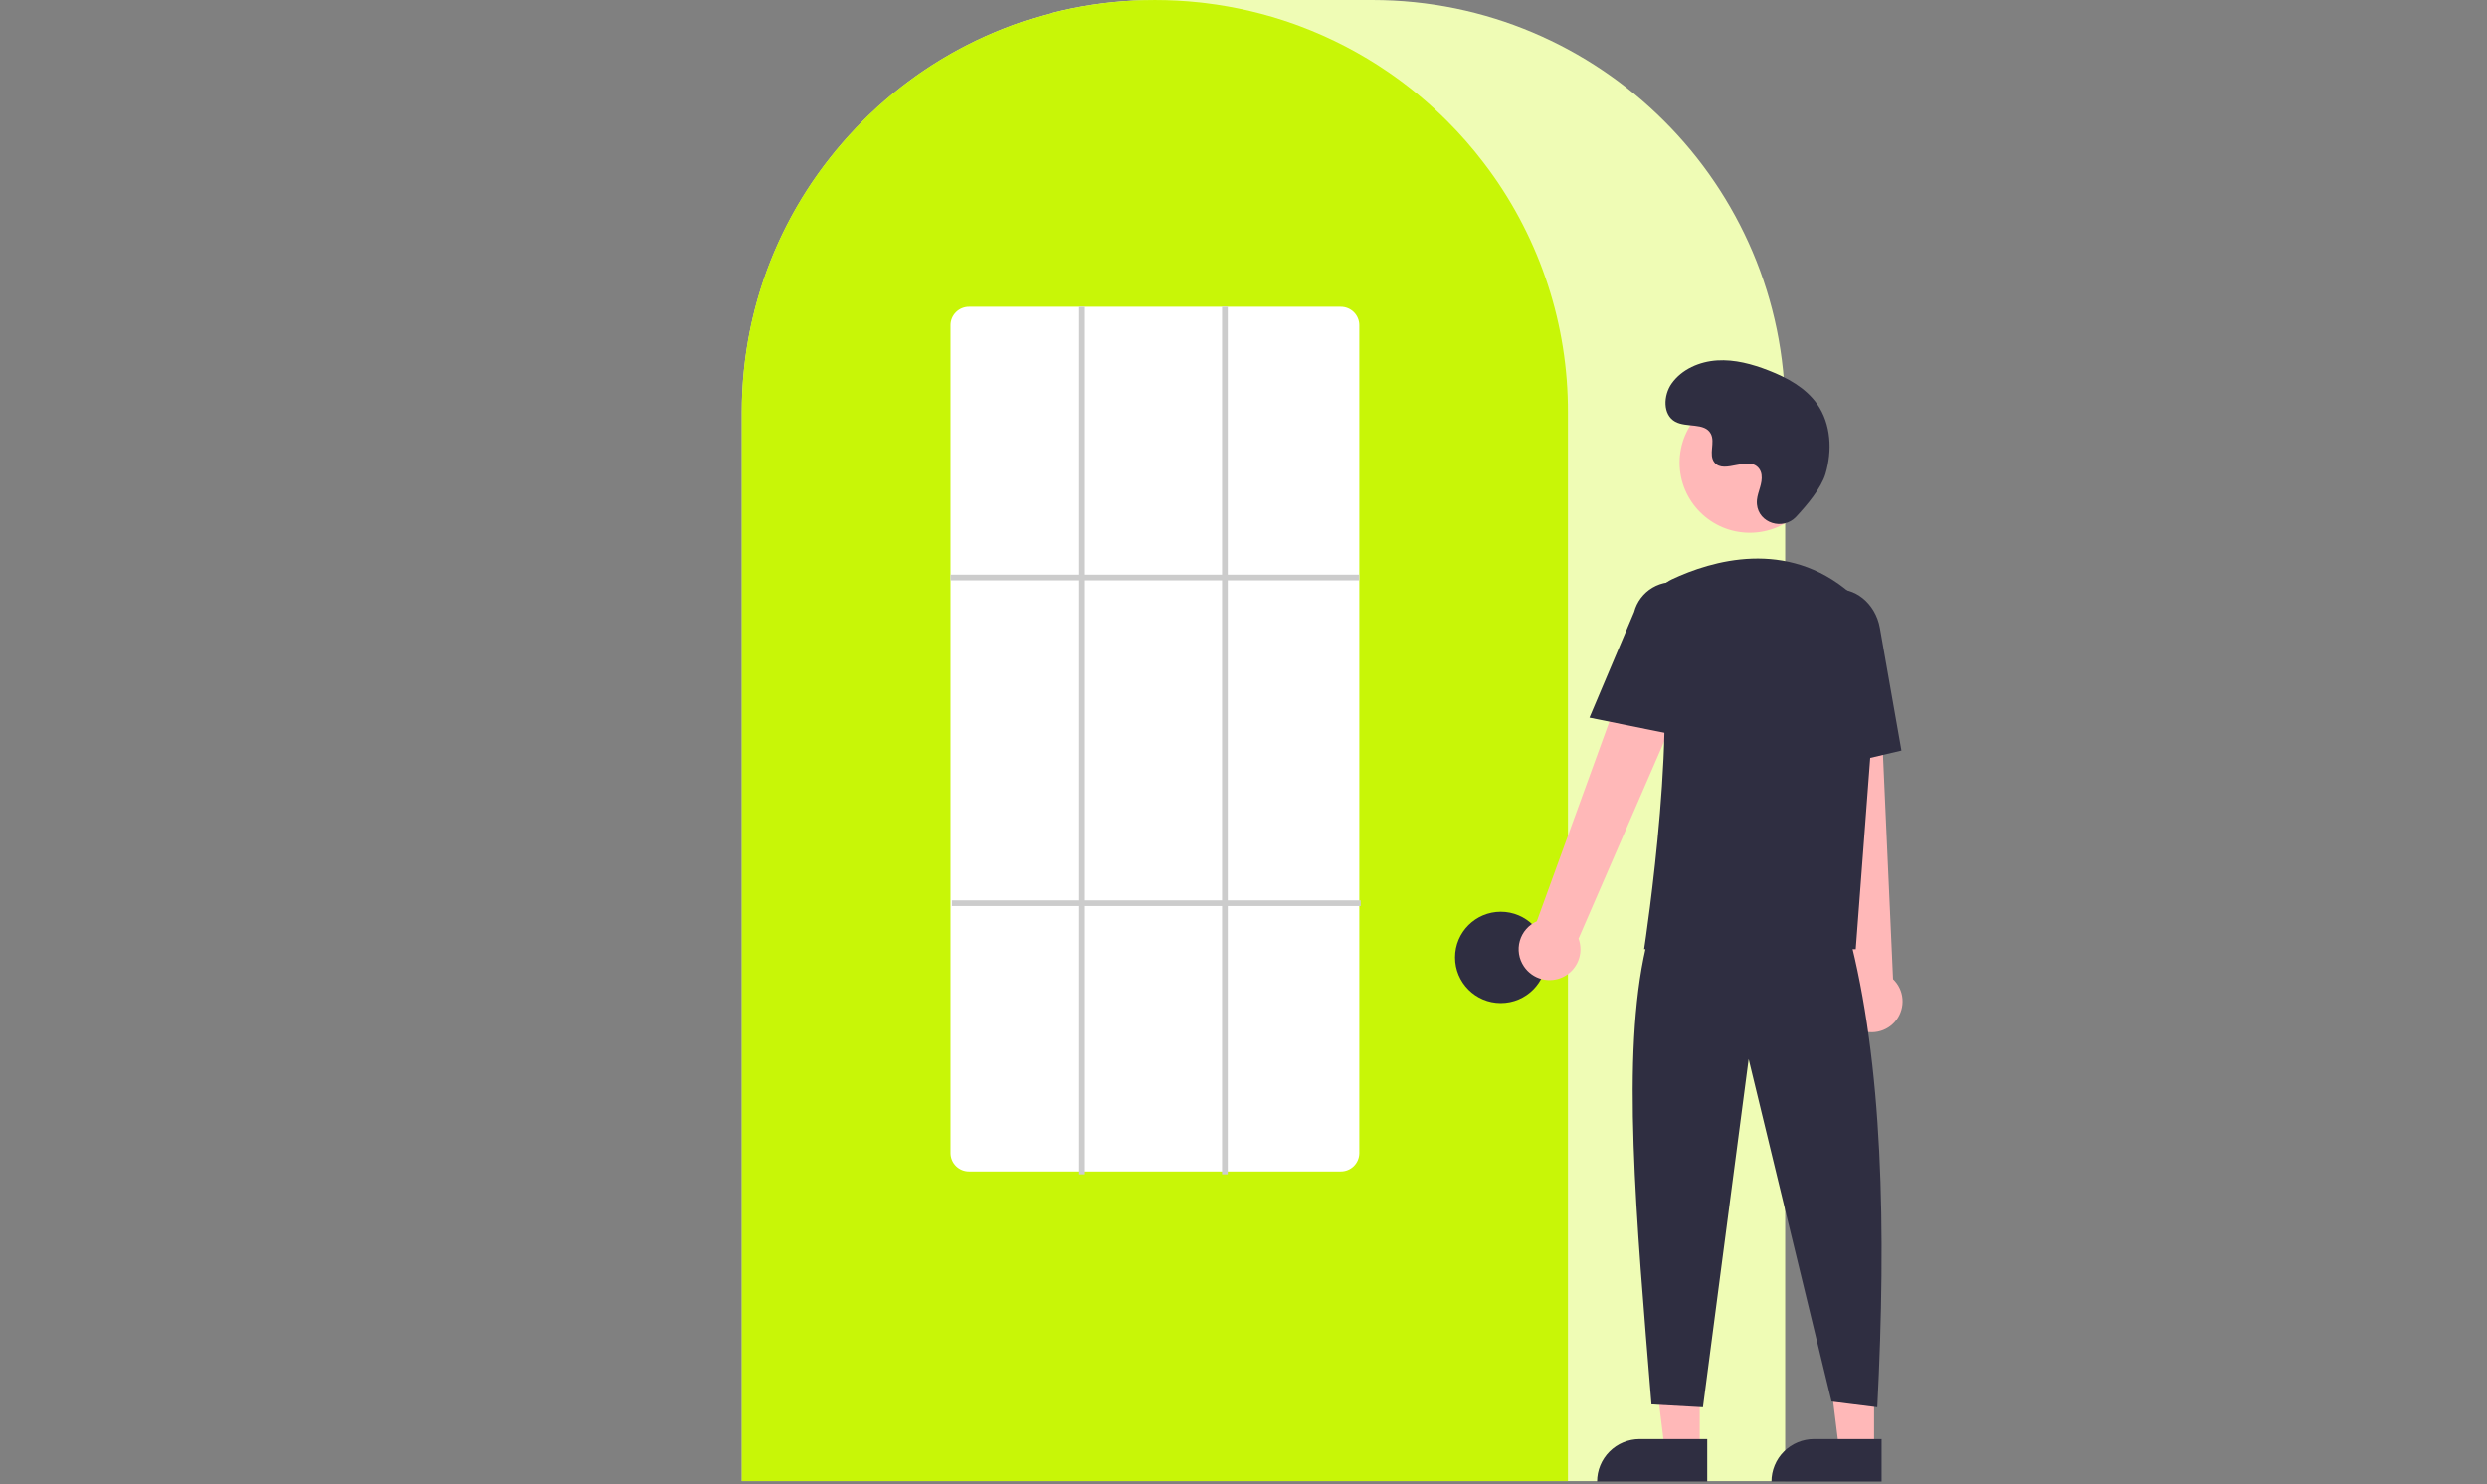
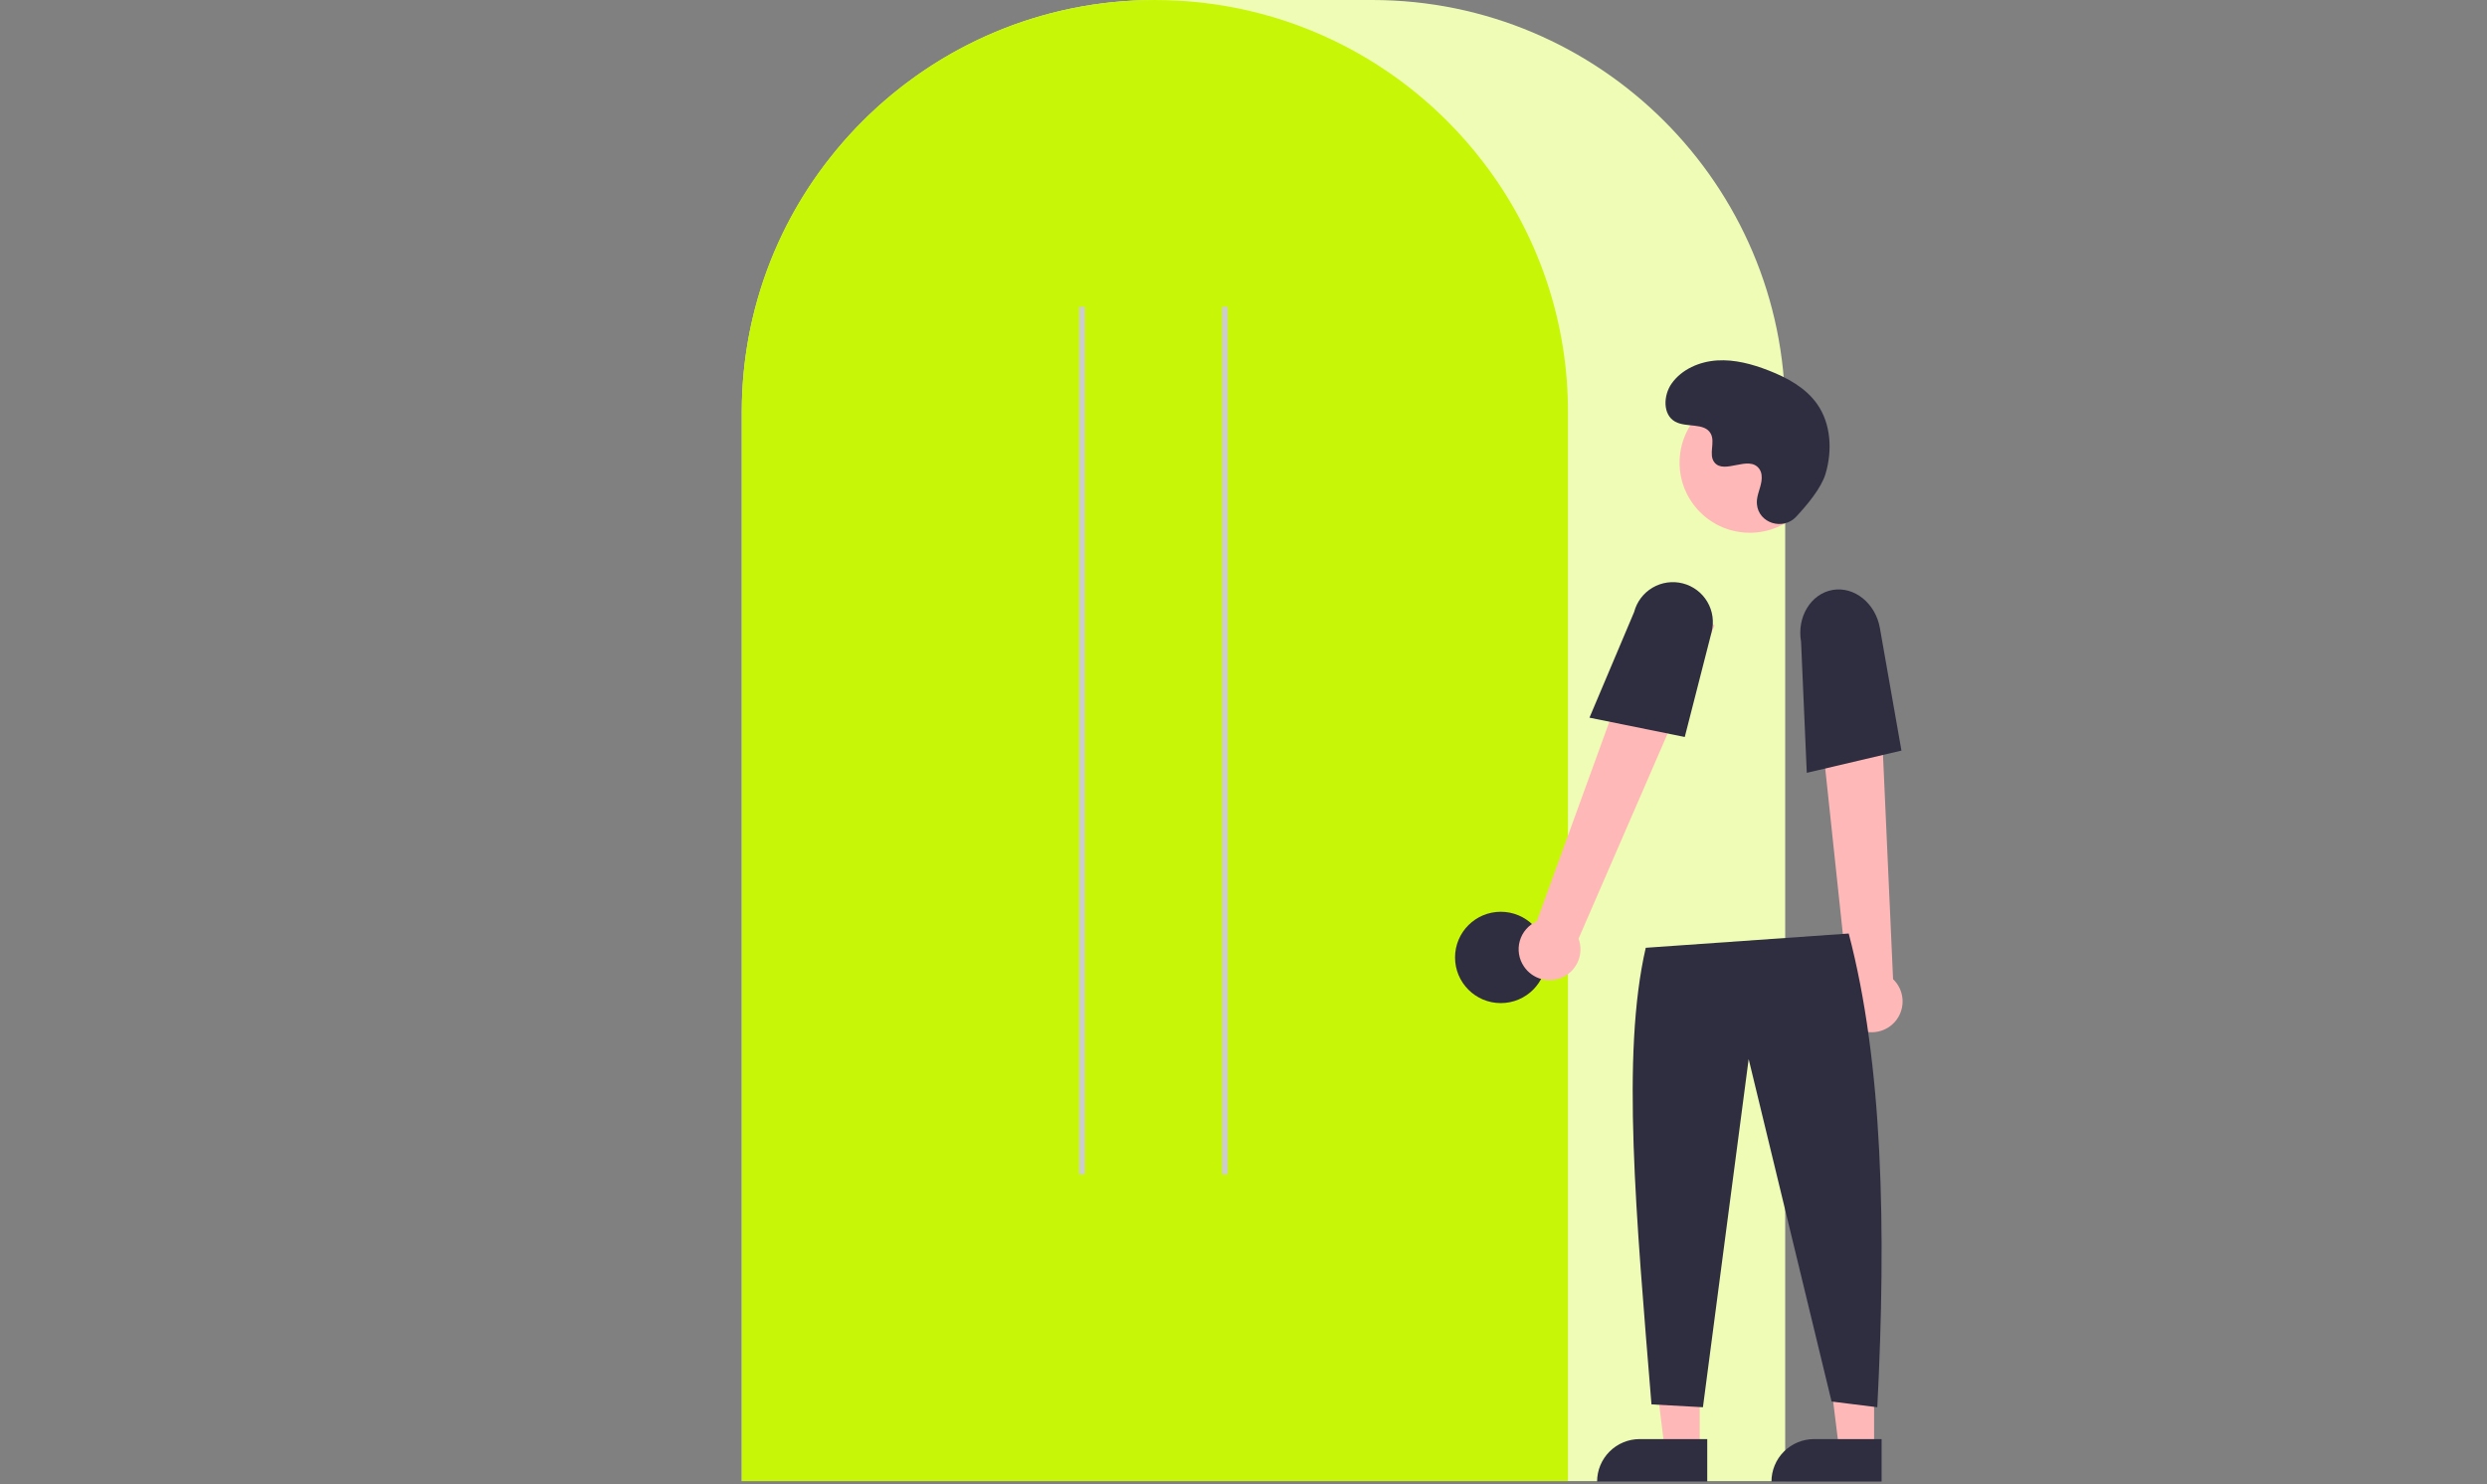
<svg xmlns="http://www.w3.org/2000/svg" width="196" height="117" viewBox="0 0 196 117" fill="none">
  <rect x="0" y="0" width="196" height="117" fill="#808080" stroke="none" />
  <path d="M140.691 116.744H58.461V32.504C58.461 14.581 73.065 0 91.015 0H108.137C126.087 0 140.691 14.581 140.691 32.504V116.744Z" fill="#EFFCB5" />
  <path d="M123.569 116.744H58.461V32.504C58.443 25.636 60.621 18.942 64.678 13.396C64.828 13.193 64.977 12.992 65.131 12.793C67.093 10.224 69.428 7.961 72.059 6.079C72.208 5.971 72.357 5.865 72.508 5.759C74.71 4.237 77.091 2.994 79.599 2.056C79.748 2 79.899 1.943 80.051 1.889C82.318 1.081 84.669 0.528 87.059 0.239C87.207 0.219 87.359 0.203 87.511 0.187C89.841 -0.061 92.19 -0.061 94.519 0.187C94.671 0.203 94.823 0.219 94.973 0.239C97.362 0.528 99.712 1.082 101.979 1.889C102.131 1.944 102.283 2 102.432 2.056C104.908 2.982 107.262 4.207 109.44 5.704C109.591 5.808 109.743 5.914 109.892 6.02C111.367 7.071 112.752 8.242 114.033 9.521C115.061 10.547 116.019 11.64 116.9 12.794C117.053 12.992 117.203 13.193 117.352 13.396C121.409 18.942 123.587 25.636 123.569 32.504V116.744Z" fill="#C8F607" />
  <path d="M118.276 79.067C120.267 79.067 121.881 77.455 121.881 75.467C121.881 73.48 120.267 71.868 118.276 71.868C116.286 71.868 114.672 73.48 114.672 75.467C114.672 77.455 116.286 79.067 118.276 79.067Z" fill="#2F2E41" />
  <path d="M133.955 114.221H131.193L129.879 103.584L133.955 103.584L133.955 114.221Z" fill="#FFB8B8" />
  <path d="M129.221 113.433H134.548V116.781H125.867C125.867 116.342 125.954 115.906 126.122 115.5C126.291 115.094 126.538 114.724 126.85 114.414C127.161 114.103 127.531 113.856 127.938 113.688C128.344 113.519 128.781 113.433 129.221 113.433V113.433Z" fill="#2F2E41" />
  <path d="M147.697 114.221H144.935L143.621 103.584L147.698 103.584L147.697 114.221Z" fill="#FFB8B8" />
  <path d="M142.963 113.433H148.29V116.781H139.609C139.609 116.342 139.696 115.906 139.865 115.5C140.033 115.094 140.28 114.724 140.592 114.414C140.903 114.103 141.273 113.856 141.68 113.688C142.087 113.519 142.523 113.433 142.963 113.433V113.433Z" fill="#2F2E41" />
  <path d="M120.101 76.18C119.903 75.888 119.77 75.556 119.714 75.207C119.658 74.858 119.679 74.501 119.776 74.162C119.873 73.822 120.043 73.507 120.275 73.24C120.507 72.974 120.794 72.761 121.117 72.617L130.506 46.779L135.126 49.296L124.406 73.988C124.612 74.546 124.607 75.16 124.39 75.714C124.173 76.268 123.76 76.723 123.229 76.993C122.699 77.263 122.087 77.33 121.511 77.18C120.934 77.031 120.433 76.675 120.101 76.18V76.18Z" fill="#FFB8B8" />
  <path d="M146.287 81.035C145.98 80.86 145.715 80.619 145.512 80.33C145.308 80.041 145.17 79.711 145.108 79.364C145.046 79.016 145.061 78.659 145.152 78.317C145.243 77.976 145.408 77.659 145.635 77.388L142.727 50.055L147.984 50.295L149.193 77.18C149.624 77.591 149.888 78.146 149.936 78.739C149.984 79.332 149.813 79.921 149.455 80.397C149.097 80.872 148.576 81.199 147.993 81.317C147.409 81.435 146.802 81.335 146.287 81.035V81.035Z" fill="#FFB8B8" />
  <path d="M137.9 41.993C140.956 41.993 143.434 39.519 143.434 36.468C143.434 33.417 140.956 30.943 137.9 30.943C134.845 30.943 132.367 33.417 132.367 36.468C132.367 39.519 134.845 41.993 137.9 41.993Z" fill="#FFB8B8" />
-   <path d="M146.252 74.819H129.57L129.59 74.69C129.62 74.496 132.563 55.246 130.393 48.948C130.175 48.33 130.194 47.652 130.447 47.047C130.699 46.441 131.167 45.95 131.76 45.668H131.76C134.863 44.209 140.818 42.413 145.845 46.772C146.585 47.424 147.163 48.239 147.532 49.153C147.902 50.066 148.054 51.053 147.976 52.035L146.252 74.819Z" fill="#2F2E41" />
  <path d="M132.776 58.091L125.266 56.569L128.786 48.24C128.997 47.433 129.519 46.743 130.239 46.32C130.959 45.898 131.817 45.777 132.626 45.986C133.434 46.194 134.127 46.714 134.552 47.432C134.977 48.15 135.099 49.006 134.893 49.814L132.776 58.091Z" fill="#2F2E41" />
  <path d="M142.392 60.916L141.941 50.581C141.598 48.639 142.712 46.802 144.425 46.502C146.138 46.203 147.812 47.55 148.155 49.507L149.853 59.164L142.392 60.916Z" fill="#2F2E41" />
  <path d="M145.697 73.582C148.382 83.789 148.674 96.766 147.95 110.922L144.346 110.472L137.812 83.479L134.208 110.922L130.153 110.697C128.941 95.844 127.761 83.094 129.702 74.707L145.697 73.582Z" fill="#2F2E41" />
  <path d="M141.547 40.738C140.515 41.836 138.598 41.246 138.463 39.746C138.453 39.63 138.453 39.513 138.465 39.396C138.535 38.732 138.919 38.129 138.827 37.427C138.806 37.253 138.741 37.086 138.638 36.944C137.815 35.844 135.884 37.436 135.108 36.44C134.632 35.83 135.192 34.868 134.826 34.186C134.344 33.286 132.916 33.73 132.021 33.237C131.024 32.688 131.084 31.162 131.74 30.233C132.54 29.101 133.942 28.497 135.327 28.41C136.712 28.323 138.088 28.696 139.381 29.2C140.85 29.771 142.306 30.561 143.211 31.851C144.31 33.419 144.416 35.528 143.866 37.362C143.531 38.478 142.39 39.841 141.547 40.738Z" fill="#2F2E41" />
-   <path d="M105.662 92.338H76.374C75.989 92.34 75.618 92.189 75.344 91.919C75.069 91.648 74.913 91.28 74.91 90.895V25.624C74.913 25.239 75.069 24.871 75.344 24.6C75.618 24.33 75.989 24.179 76.374 24.181H105.662C106.048 24.179 106.418 24.33 106.693 24.6C106.967 24.871 107.123 25.239 107.126 25.624V90.895C107.123 91.28 106.967 91.648 106.693 91.919C106.418 92.189 106.048 92.34 105.662 92.338V92.338Z" fill="white" />
-   <path d="M107.126 45.3H74.91V45.75H107.126V45.3Z" fill="#CCCCCC" />
-   <path d="M107.236 70.969H75.019V71.418H107.236V70.969Z" fill="#CCCCCC" />
+   <path d="M107.236 70.969H75.019H107.236V70.969Z" fill="#CCCCCC" />
  <path d="M85.498 24.181H85.047V92.563H85.498V24.181Z" fill="#CCCCCC" />
  <path d="M96.759 24.181H96.309V92.563H96.759V24.181Z" fill="#CCCCCC" />
</svg>